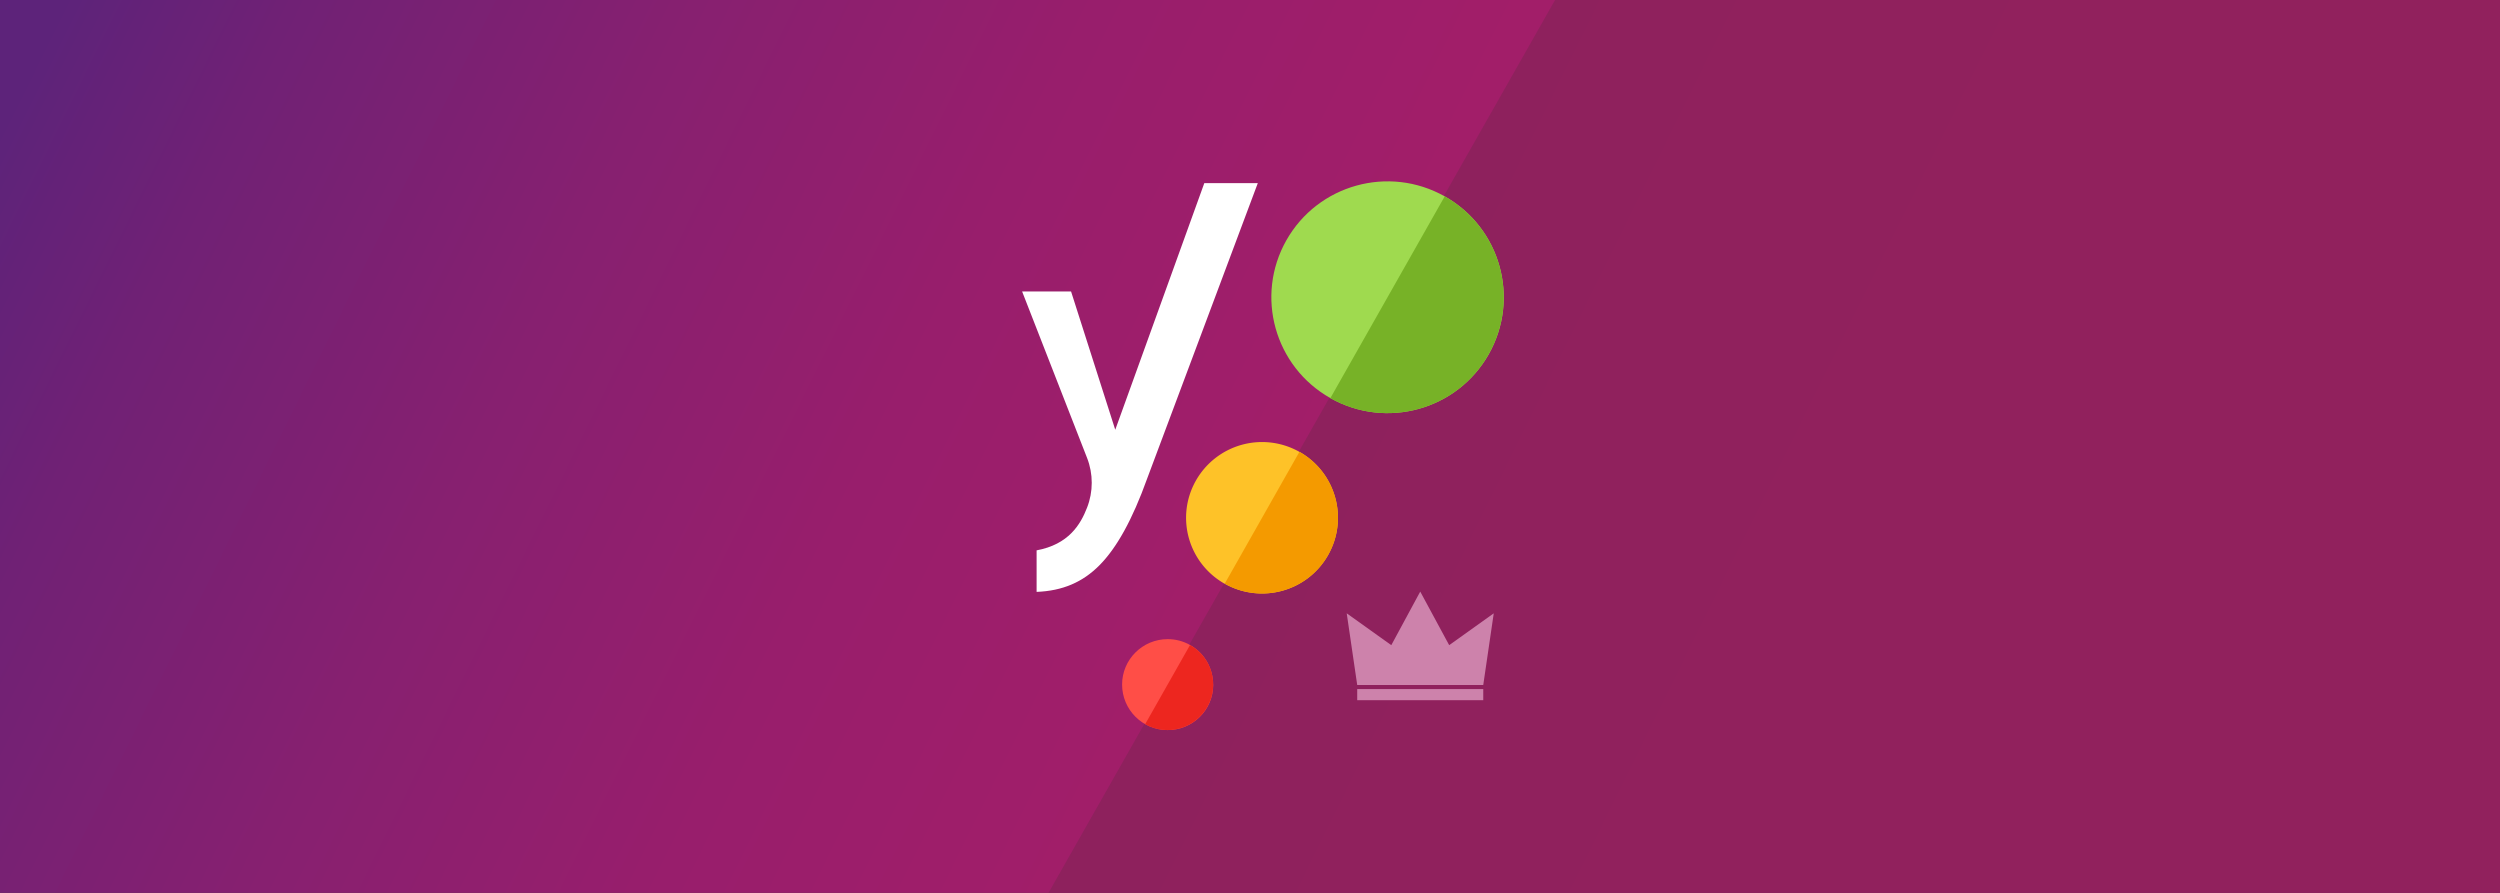
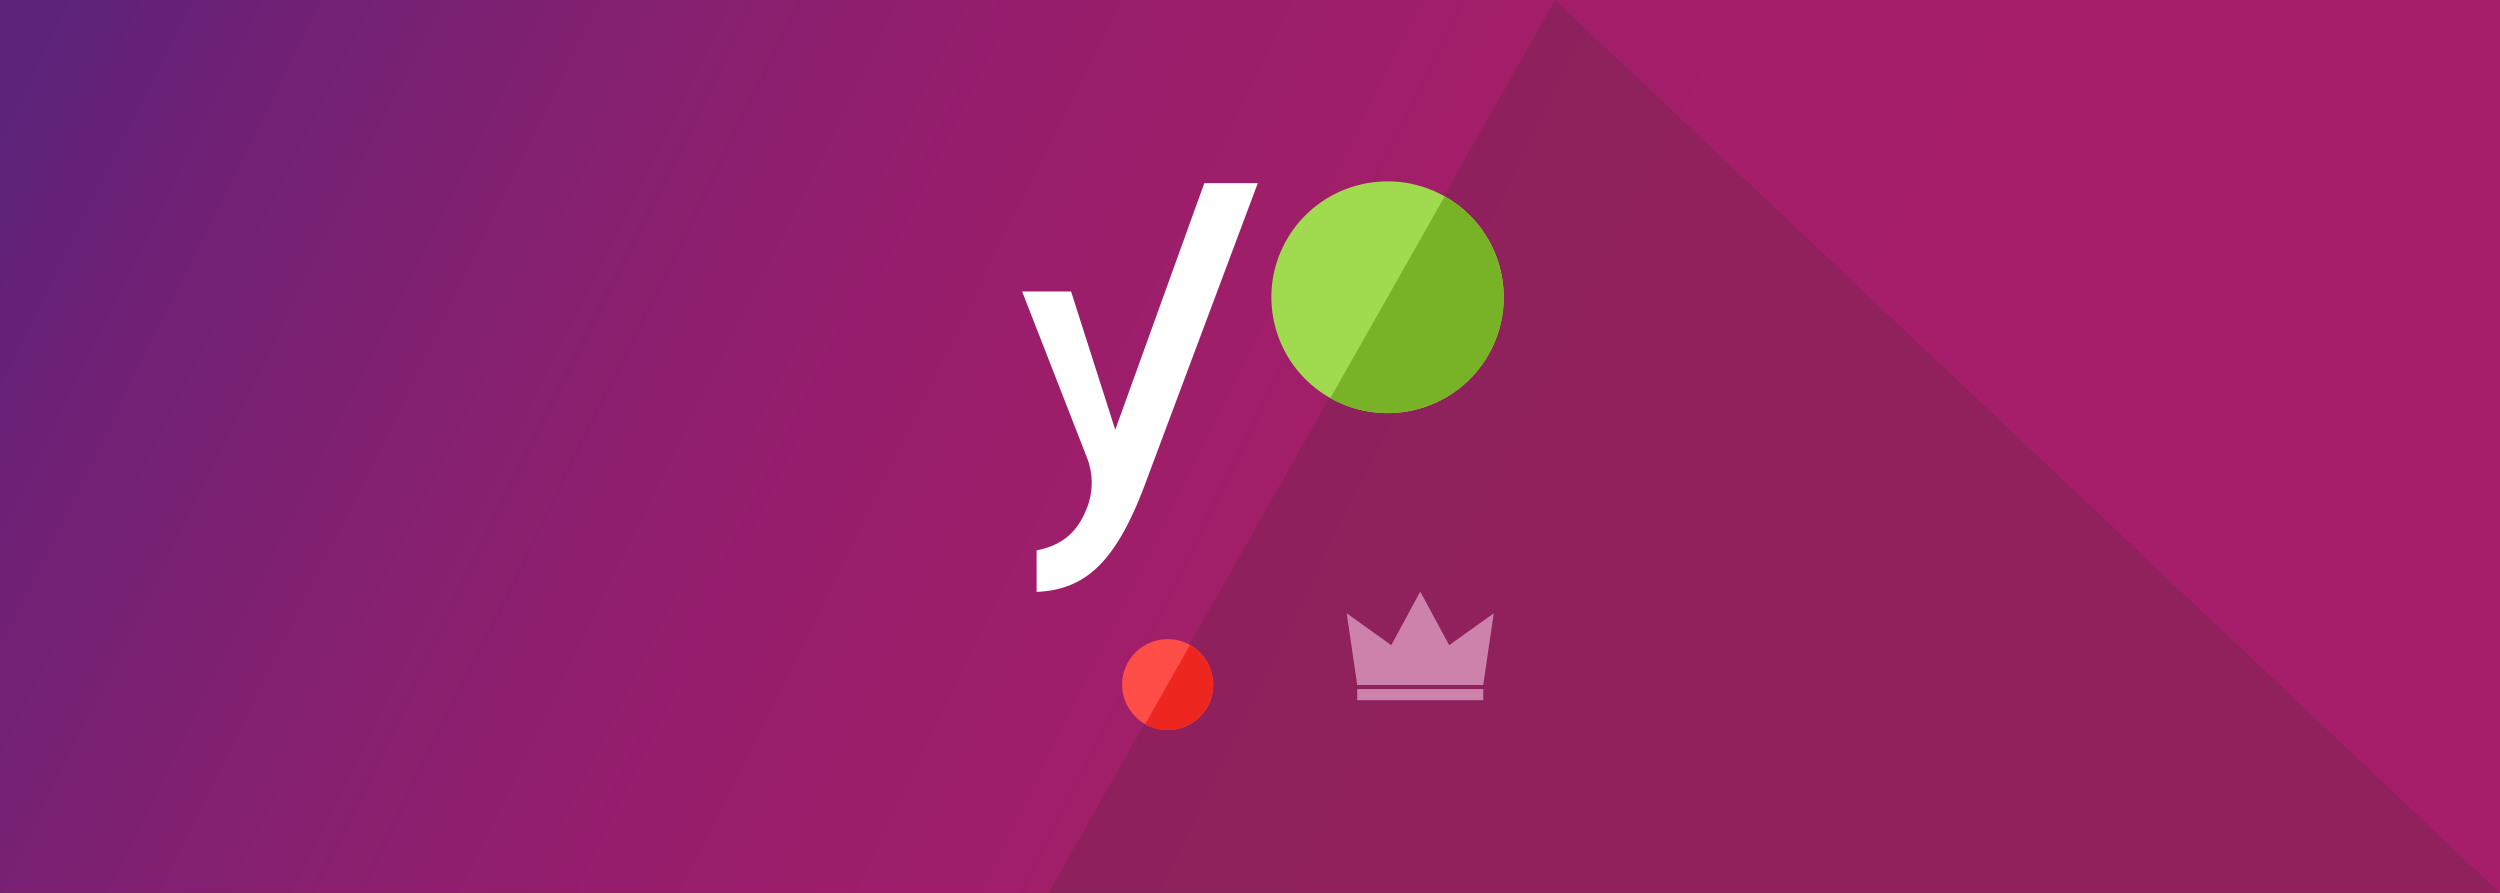
<svg xmlns="http://www.w3.org/2000/svg" role="img" aria-hidden="true" viewBox="0 0 336 120">
  <rect x="0" y="0" width="336" height="120" fill="#333333" stroke="none" />
  <defs>
    <linearGradient id="a" x1="16.06" x2="326.89" y1="137.03" y2="-16.46" gradientTransform="matrix(1 0 0 -1 0 122)" gradientUnits="userSpaceOnUse">
      <stop offset="0" stop-color="#5d237a" />
      <stop offset=".08" stop-color="#702175" />
      <stop offset=".22" stop-color="#872070" />
      <stop offset=".36" stop-color="#981e6c" />
      <stop offset=".51" stop-color="#a21e69" />
      <stop offset=".7" stop-color="#a61e69" />
    </linearGradient>
  </defs>
  <path fill="url(#a)" d="M336 120H0V0h336v120Z" />
-   <path fill="#6c2548" d="m209 0-68.08 120H336V0" opacity=".35" />
+   <path fill="#6c2548" d="m209 0-68.08 120H336" opacity=".35" />
  <path fill="#fff" d="M139.32 73.97v5.58c3.47-.14 6.18-1.28 8.47-3.6 2.29-2.32 4.4-6.08 6.4-11.66l14.86-39.68h-7.19l-11.97 33.15-5.94-18.59h-6.58l8.73 22.37c.84 2.15.84 4.54 0 6.69-.88 2.27-2.47 4.94-6.79 5.74Z" />
  <path fill="#9fda4f" d="M194.17 26.39c-7.51-4.23-17.04-1.59-21.28 5.9-4.24 7.49-1.59 16.99 5.92 21.22s17.04 1.59 21.28-5.9c4.24-7.49 1.59-16.99-5.92-21.22Z" />
  <path fill="#77b227" d="M194.17 26.39 178.8 53.51c7.51 4.23 17.04 1.59 21.28-5.9 4.24-7.49 1.59-16.99-5.92-21.22Z" />
-   <path fill="#fec228" d="M174.68 60.76s-.02 0-.02-.02c0 0-.01 0-.02-.01a10.218 10.218 0 0 0-13.91 3.86c-2.77 4.9-1.04 11.1 3.87 13.87h.02c4.91 2.75 11.12 1.02 13.88-3.87 2.76-4.88 1.05-11.06-3.82-13.84" />
-   <path fill="#f49a00" d="M174.64 60.73 164.6 78.45c4.91 2.76 11.14 1.04 13.91-3.86 2.77-4.9 1.04-11.1-3.87-13.87Z" />
  <path fill="#ff4e47" d="M163.05 92.01c0-2.13-1.12-4.2-3.1-5.32-.95-.54-1.99-.79-3.01-.79-3.37 0-6.13 2.72-6.13 6.1s2.73 6.12 6.12 6.12 6.13-2.72 6.13-6.1" />
  <path fill="#ed261f" d="m159.94 86.69-6.03 10.64c2.94 1.66 6.68.62 8.35-2.32 1.66-2.94.63-6.66-2.32-8.32" />
  <path fill="#cd82ab" d="M199.35 92.61h-16.94v1.5h16.94v-1.5ZM194.77 86.71l-3.89-7.2-3.89 7.2-5.99-4.28 1.41 9.63h16.94l1.41-9.63-5.99 4.28Z" />
</svg>